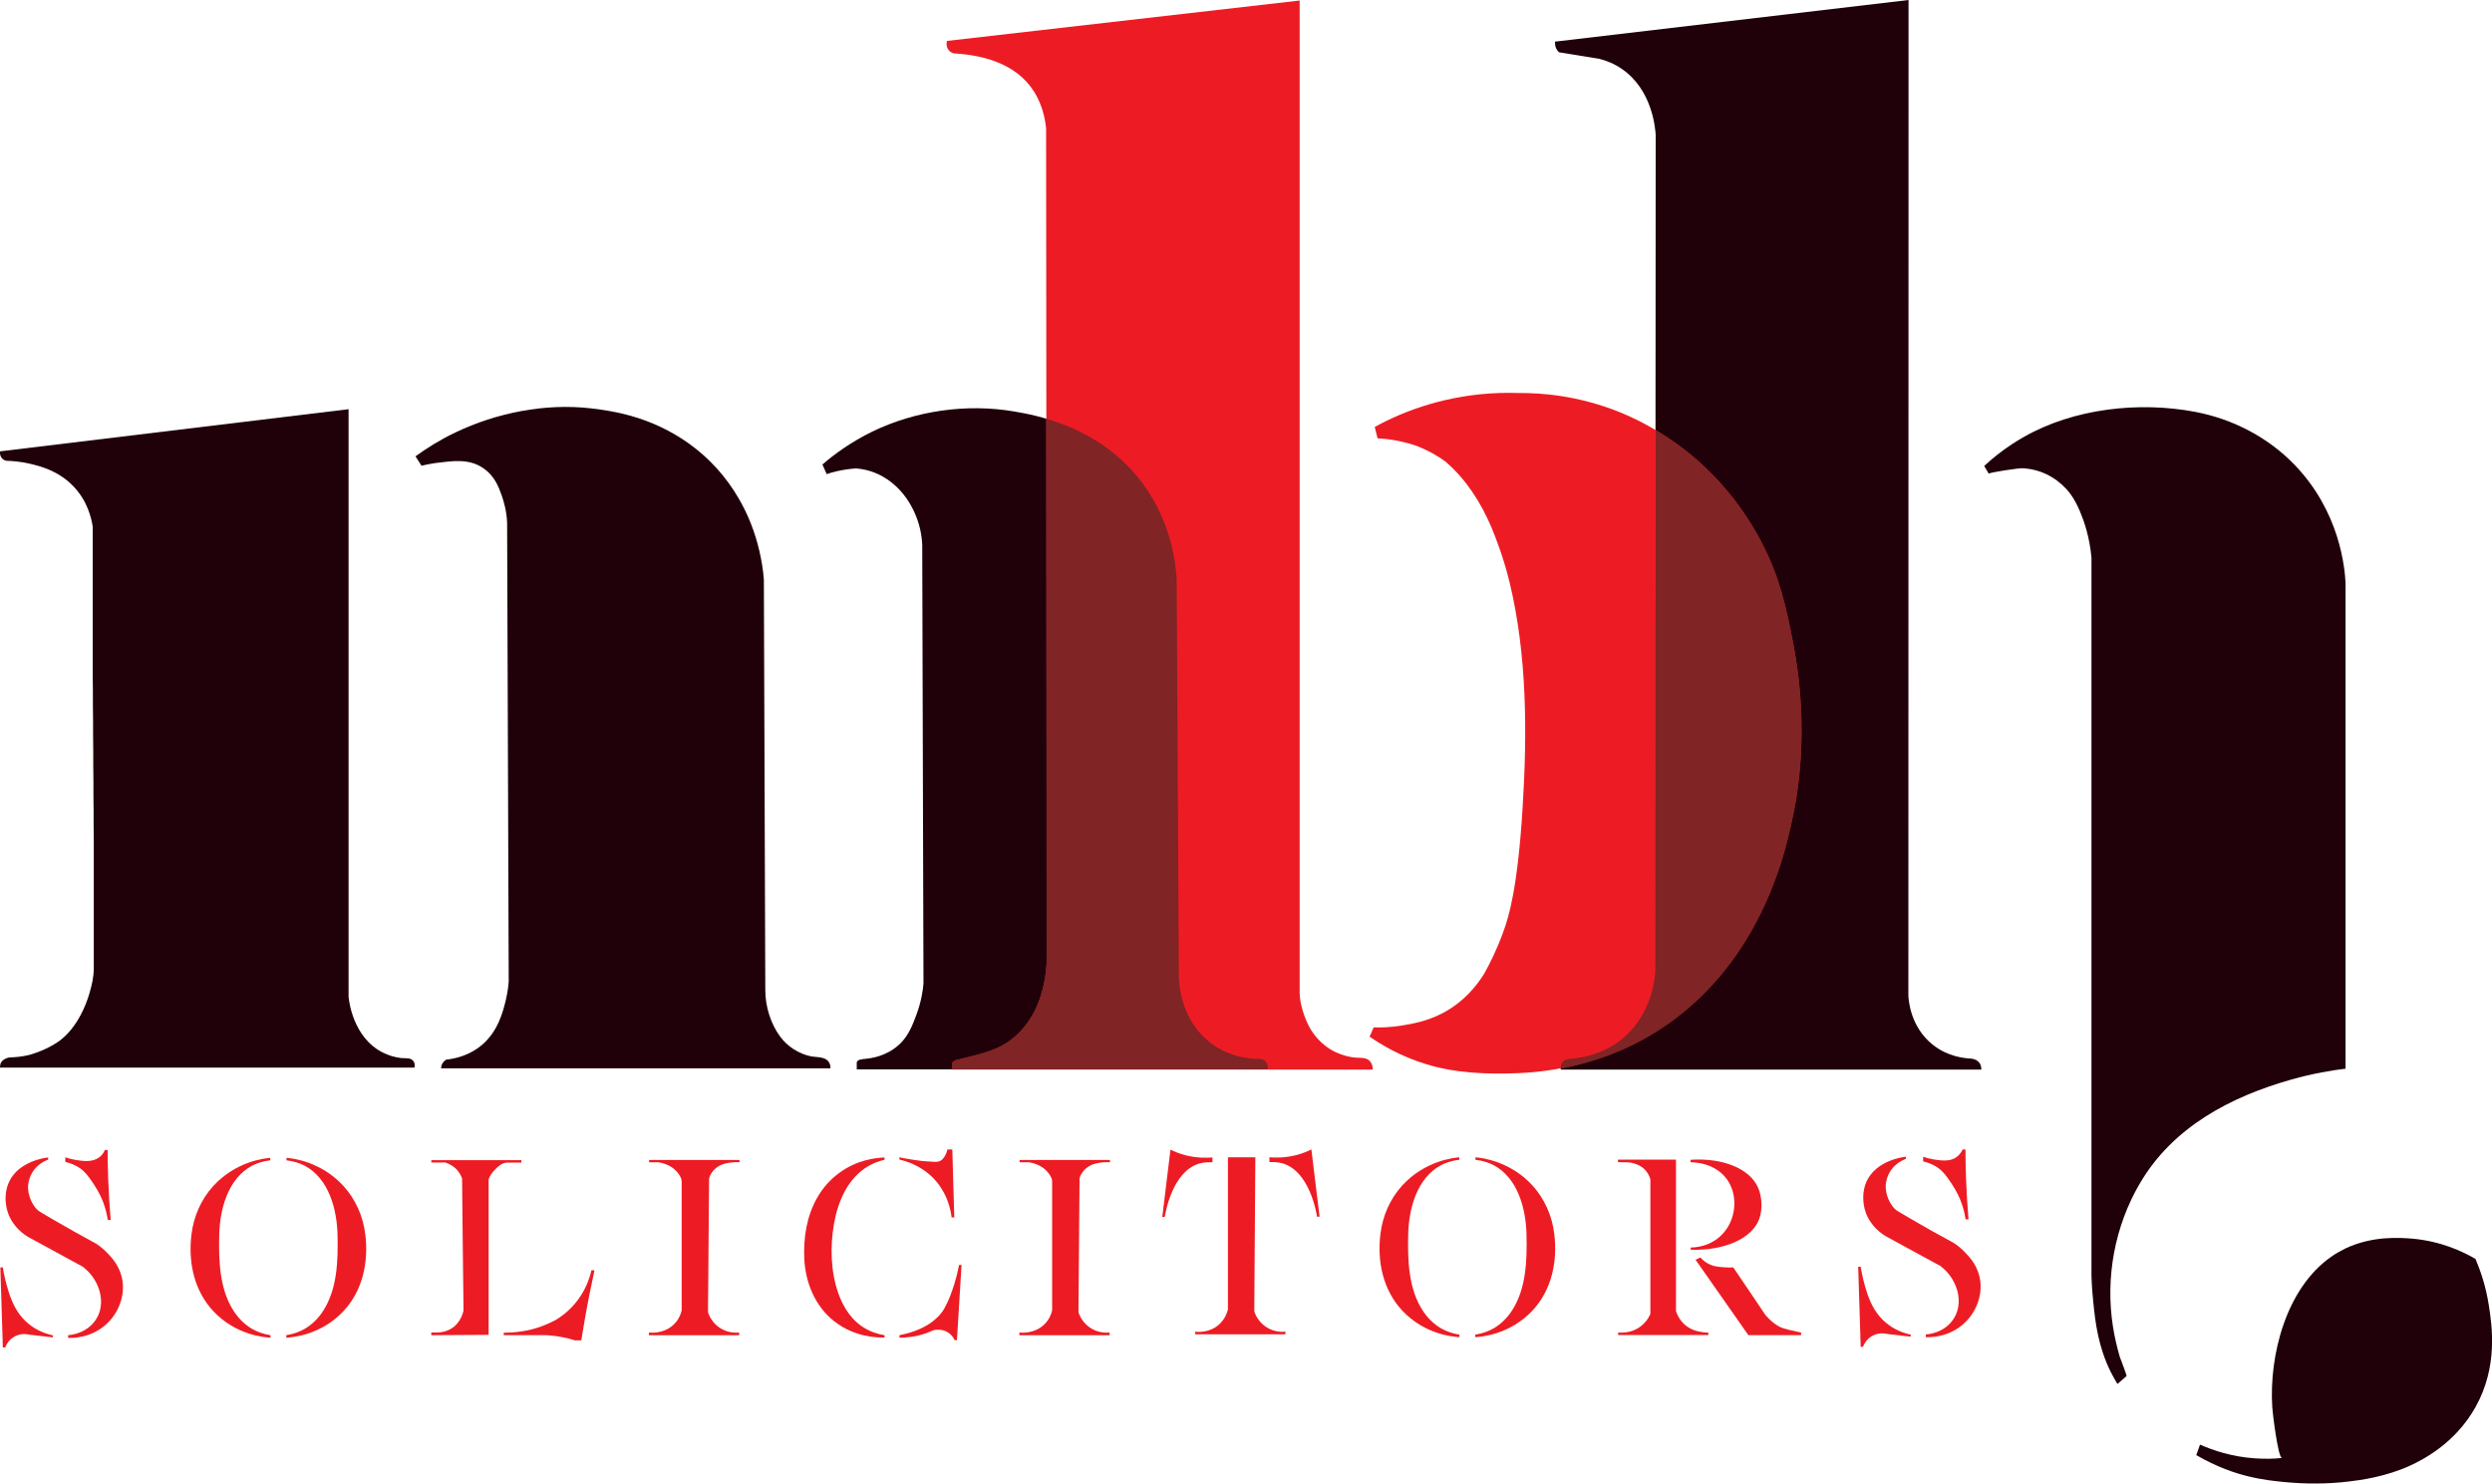
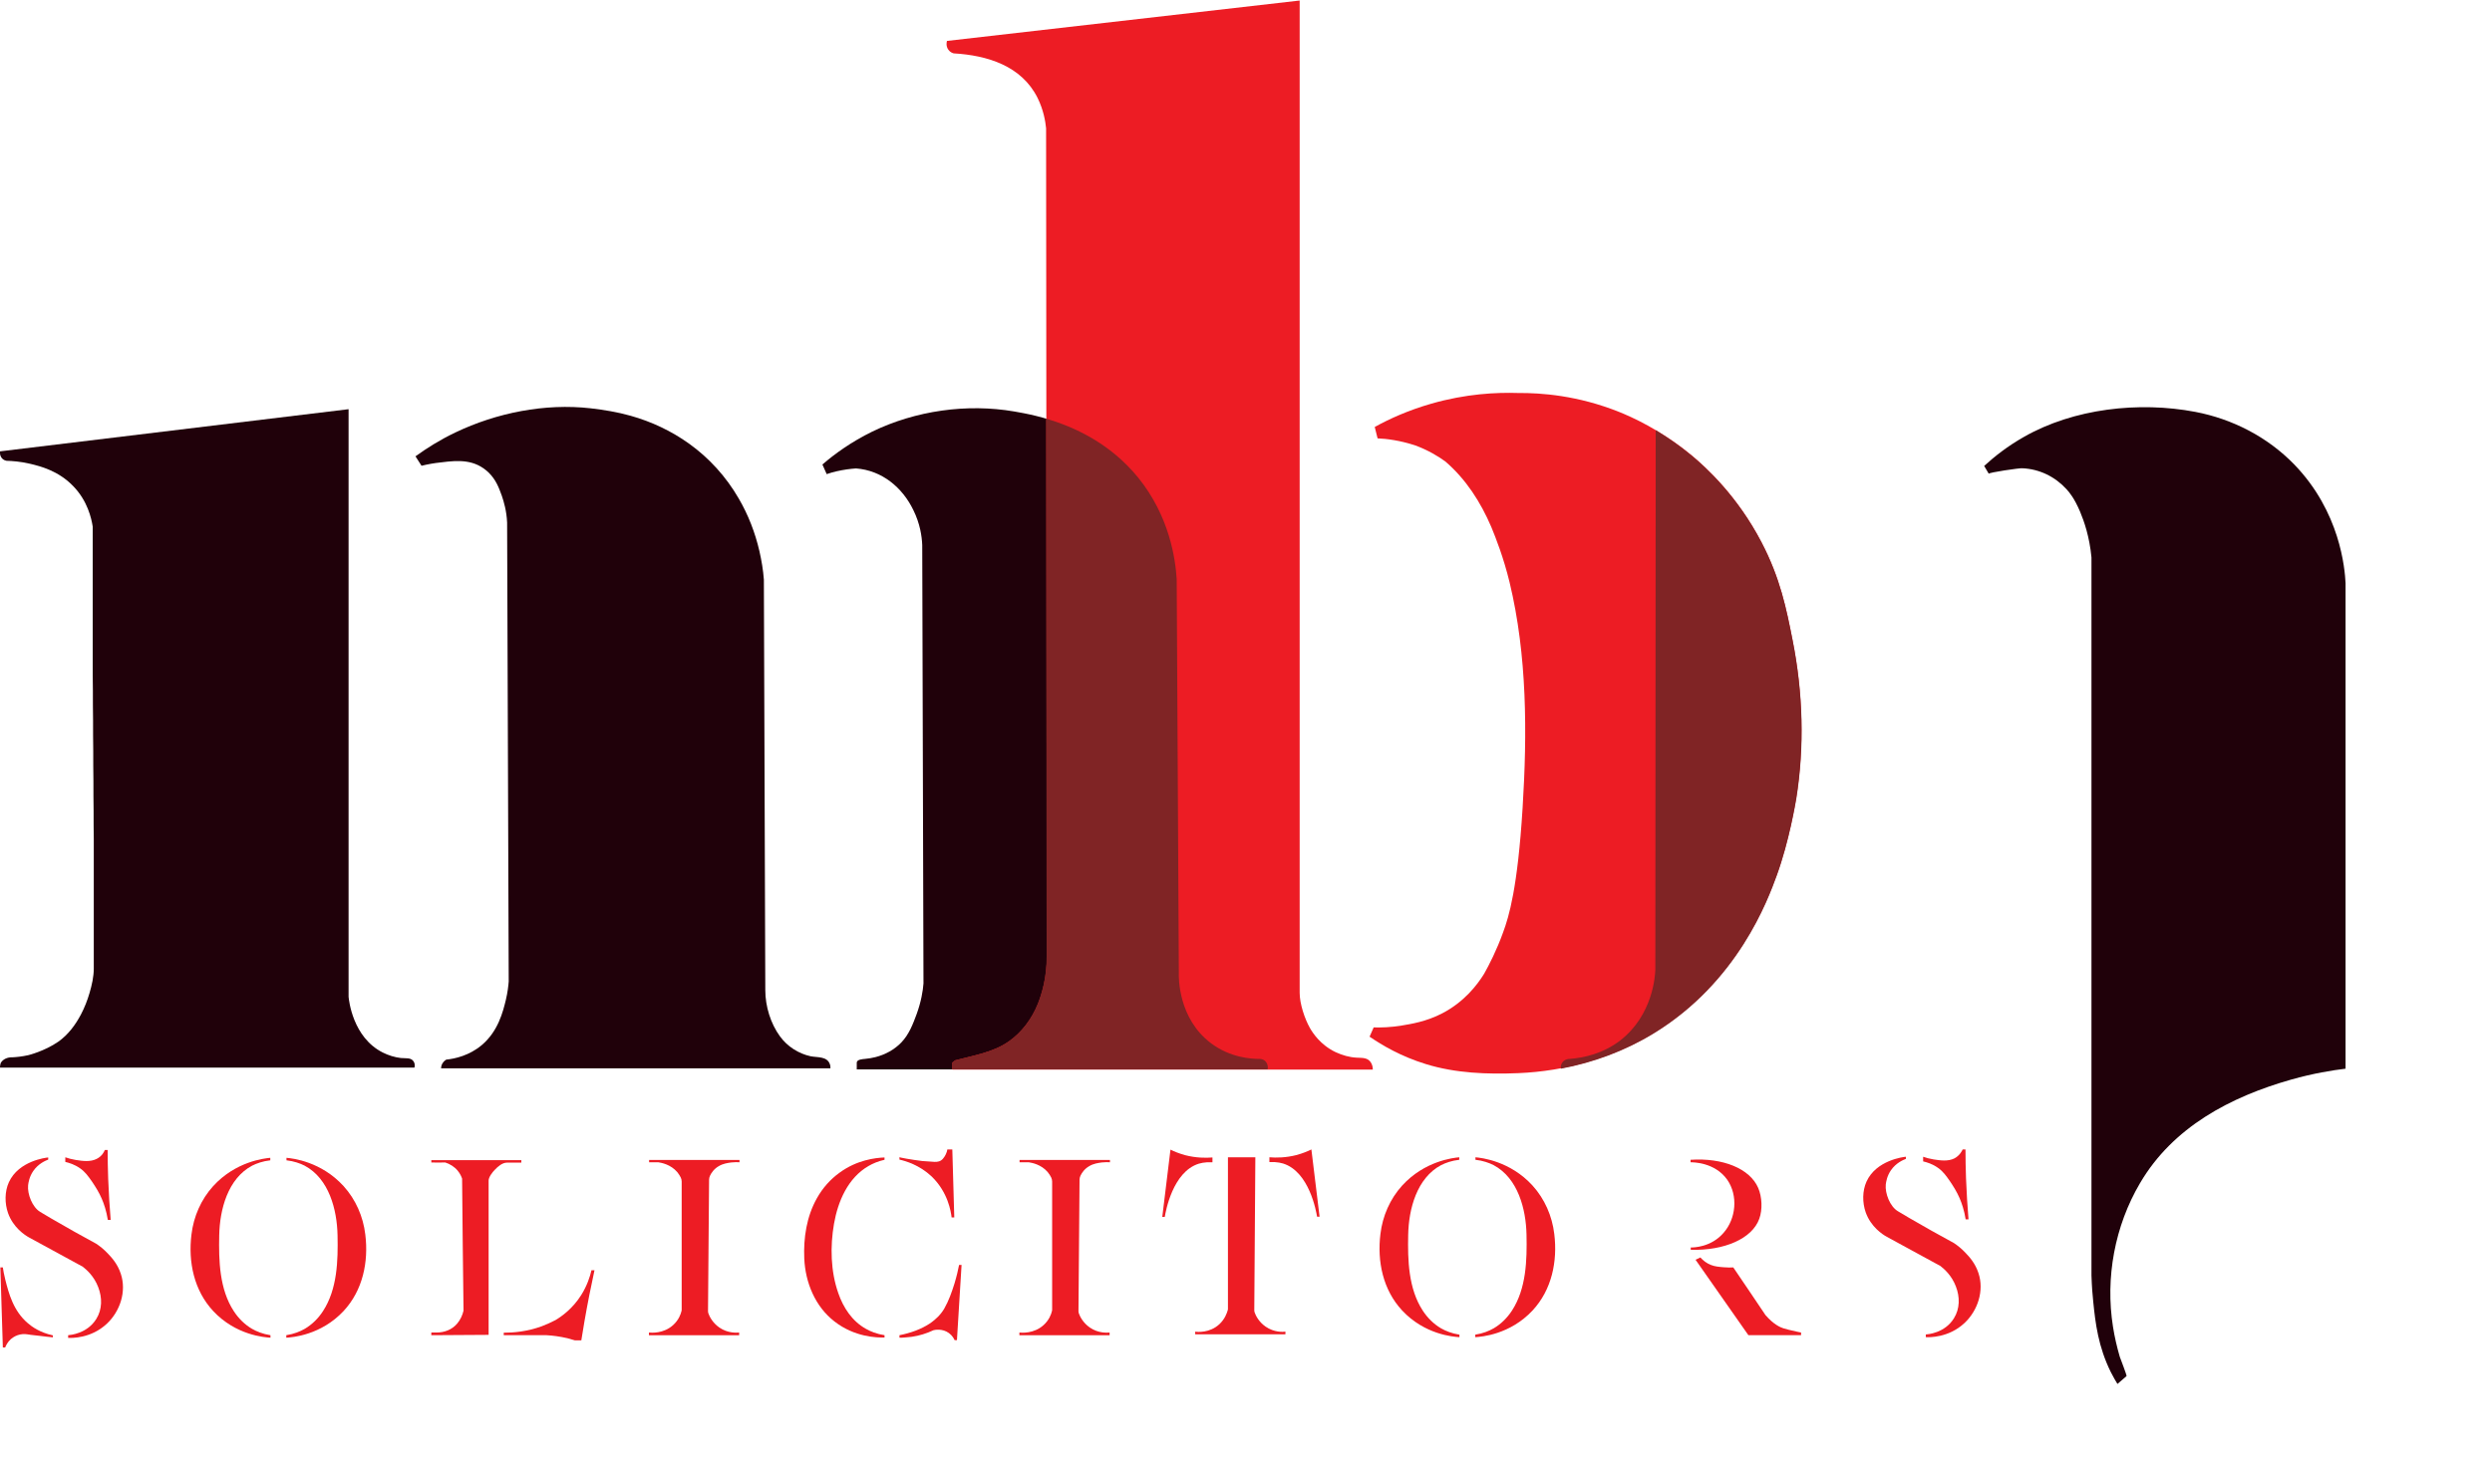
<svg xmlns="http://www.w3.org/2000/svg" version="1.1" id="Layer_1" x="0px" y="0px" viewBox="0 0 1400.5 833.9" style="enable-background:new 0 0 1400.5 833.9;" xml:space="preserve">
  <style type="text/css">
	.st0{fill:#20010A;}
	.st1{fill:#ED1C24;}
	.st2{fill:#802425;}
</style>
-   <path class="st0" d="M873.9,23.4L1072.6,0l-0.1,559.5c0.1,2.4,1,17.7,13.8,27.8c8.5,6.7,17.6,7.5,21.1,7.7c0.3,0,3.6,0.1,5.3,2.8  c0.8,1.4,0.8,2.7,0.8,3.4c-78.8,0-157.5,0-236.3,0c-0.1-0.4-0.5-1.9,0.3-3.4c0.8-1.6,2.5-2.7,4.5-2.7c8.1-0.6,18.9-3,28.5-10.4  c18.5-14.3,19.6-36.5,19.7-39.8c0.1-156.4,0.2-312.8,0.3-469.2c-0.3-4-2-25.1-18.8-36.8c-4.4-3.1-8.9-4.8-12.7-5.8  c-7.6-1.2-15.2-2.5-22.8-3.7c-0.5-0.4-1.1-1.1-1.6-2.1C873.8,25.7,873.9,24.1,873.9,23.4z" />
  <path class="st0" d="M464.6,266.5l-2.4-5.4c6.9-6,16.2-12.7,28-18.5c24.4-11.8,53.2-15.9,79.9-11.3c11.4,2,45.6,7.8,69.4,37.1  c17.7,21.8,21,45.9,21.7,57.1c0.4,73.8,0.8,147.6,1.2,221.4c-0.1,2.4-0.4,25.7,18.1,39.5c10.9,8.2,22.6,8.8,27.1,8.8  c0.5,0,1.8,0,3,0.9c1.5,1.1,2.1,3,1.8,5c-77,0-153.9,0-230.9,0c0,0,0-3.8,0-3.8c0-1.8,3.4-2,4.6-2.1c2-0.2,4-0.5,5.9-1  c5.5-1.4,10.7-4.2,14.6-8.3c4.3-4.5,6.5-10.3,8.6-16c2.5-6.9,3.5-13,3.8-17.1c-0.2-82.1-0.5-164.3-0.7-246.4c-0.2-4.9-1.2-12-5-19.7  c-6.2-12.8-17.7-22.3-32.2-23.4c-3.2,0.2-6.9,0.7-10.9,1.6C468.3,265.3,466.4,265.9,464.6,266.5z" />
  <path class="st0" d="M0,600.1h232.9c0.1-0.3,0.5-1.7-0.3-3.2c-1.4-2.7-4.7-1.9-7.3-2.2c-3.5-0.4-7-1.5-10.2-3.1  c-16.9-8.5-19-29.4-19.2-31.3c0-110.1,0-220.2,0-330.3L0,253.7c0,0.3-0.3,2.5,1.3,4.1c0.8,0.8,1.8,1.1,2.3,1.2  c3.2,0.1,7.9,0.4,13.4,1.7c5.8,1.4,15.8,3.9,24.1,12.5c8.1,8.3,10.3,18.2,11,22.8c0,0,0,1.5,0,1.5c0,1.5,0,2.9,0,4.4  c0,2.3,0,4.6,0,6.9c0,3.1,0,6.1,0,9.2c0,3.7,0,7.4,0,11.2c0,4.3,0,8.6,0,12.9c0,4.8,0,9.5,0,14.3c0,5.1,0,10.3,0,15.4  c0,5.4,0,10.8,0.1,16.2c0,5.6,0,11.2,0.1,16.8c0,5.7,0,11.4,0.1,17.1c0,5.7,0,11.4,0.1,17.1c0,5.6,0,11.2,0.1,16.7  c0,5.4,0,10.8,0.1,16.2c0,5.1,0,10.2,0,15.3c0,4.7,0,9.4,0,14.1c0,4.2,0,8.4,0,12.7c0,3.6,0,7.3,0,10.9c0,3,0,5.9,0,8.9  c0,2.2,0,4.4,0,6.6c0,1.3,0,2.7,0,4c0,4.6-1.1,9.4-2.4,13.8c-1.2,4.1-2.8,8.2-4.8,12c-3.1,5.9-7.2,11.4-12.7,15.3  c-7.8,5.4-16.9,7.6-16.9,7.6c-3.6,0.8-6.7,1.1-8.9,1.2c-2.9-0.1-5.4,1.1-6.6,3.2C0.1,598.3,0,599.3,0,600.1z" />
  <path class="st0" d="M236.9,261.8l-3.4-5.3c6.2-4.5,13.6-9.2,22.4-13.4c23.2-11.1,50.4-16.5,76-13.6c7.6,0.9,15.1,2.1,22.5,4.2  c11.8,3.3,23,8.6,32.9,15.7c11.3,8.1,20.8,18.6,27.8,30.7c5.4,9.2,9.3,19.3,11.7,29.7c1.2,5.3,2.1,10.6,2.5,16  c0.3,76.9,0.5,153.8,0.8,230.8c0,9,3,18.8,8.3,26c4.1,5.6,10.3,9.6,17.1,11.1c3.8,0.8,9.3-0.1,10.9,4.5c0.3,0.8,0.3,1.6,0.3,2.3  c-72.9,0-145.9,0-218.8,0c0-0.6,0.1-2.1,1.2-3.4c0.6-0.8,1.3-1.2,1.7-1.5c5-0.5,13-2.3,20-8.2c9.2-7.8,11.9-18.8,13.5-25.4  c1-4.2,1.4-7.8,1.6-10.3c-0.3-86-0.6-172-0.9-258c-0.3-6.5-1.8-11.6-3-15.1c-1.7-4.7-3.3-8.9-7.3-12.9c-7.8-7.5-16.7-7.1-26.8-5.8  C243.8,260.3,240.2,261,236.9,261.8z" />
  <path class="st1" d="M532.2,23c-0.1,0.3-0.8,2.8,0.8,5c1,1.4,2.5,1.9,3,2c18.9,1.1,38.1,7,47.1,25c3.4,6.9,4.4,13.2,4.8,17.1  c0.1,155.1,0.3,310.1,0.4,465.2c0.1,12.4-2.9,21.7-5,27c-3.4,8.4-9,16-16.5,21.2c-8.8,6.1-19.8,7.8-30,10.5l-1.6,1.3v3.9h236.3  c0-0.6,0-2.1-0.9-3.7c-1.8-3.2-5-2.8-8.2-3c-4.1-0.2-8.1-1.4-11.8-3.1c-8.6-4.1-12.9-10.9-14.4-13.5c-3-5.3-5.8-13.7-5.8-19.9  c0-185.9,0-371.8,0-557.7L532.2,23z" />
  <path class="st0" d="M1117.7,266.3c0,0-2.6-4.4-2.6-4.4c6-5.5,13.3-11.2,22.3-16.3c28-16,64.7-20.1,96.3-14.1  c21,4,40.6,14.1,55.6,29.5c25.9,26.7,28.5,58.6,28.9,66.8c0,91,0,181.9,0,272.9c-7.5,0.9-18.1,2.6-30.5,6.1  c-34.2,9.7-66.5,26.7-85,58.2c-14.2,24.1-19.6,53.2-15.2,80.8c0.9,5.7,2.2,11.3,3.8,16.8c0.3,0.9,4.1,10.6,3.8,10.9  c-1.7,1.5-3.4,2.9-5.1,4.4c-0.9-1.4-2.2-3.7-3.7-6.6c-7.1-14.3-8.7-27.6-9.9-39.6c-0.4-3.6-0.8-8.6-1-14.8c0-134.5,0-269,0-403.6  c-1.1-11.6-4.1-20.2-6.4-25.7c-3.2-7.5-6-10.9-7.7-12.7c-6.4-7-15.2-11.3-24.8-11.7C1135.2,263,1117.4,265.6,1117.7,266.3z" />
-   <path class="st0" d="M1391.2,707.6c2.6,6.1,5.8,15,7.5,26c1.8,11.6,5.3,34.4-7.4,57.2c-11.7,21-30.6,30.1-36.6,32.9  c-13.8,6.4-28.4,8.3-34.4,9c-12.2,1.5-24.6,1.5-36.8,0.3c-5.1-0.5-12-1.2-20.1-3.2c-7.1-1.7-17.4-5.1-29.1-11.9  c0.7-2,1.4-3.9,2.1-5.9c7.3,3.2,17.8,6.8,30.7,7.7c5.7,0.4,10.9,0.3,15.4-0.2c-2.3,0.2-5.4-26.3-5.5-28.6  c-1.8-29.3,7.8-66.7,33-84.4c2.5-1.8,5.2-3.3,8-4.7c15.3-7.3,30.8-6.1,37.4-5.6C1372,697.6,1384.5,703.7,1391.2,707.6z" />
  <path class="st1" d="M0.2,712.4h1.4c0.2,1.6,0.7,4.1,1.4,7c1.9,7.5,4.5,17.5,12.7,24.4c2.3,2,6.8,5.2,14,6.8c0,0.4,0,0.8,0,1.1  c-2.3-0.2-4.7-0.5-7.1-0.8c-1.8-0.2-3.5-0.4-5.3-0.6c-2-0.3-3.9-0.7-6-0.2c-1.9,0.4-3.7,1.3-5.2,2.6c-1.9,1.7-2.8,3.7-3.2,4.7  c-0.4,0-0.9,0-1.3,0L0.2,712.4z" />
  <path class="st1" d="M38.3,750.5v1.5c1.9,0.1,12.8,0.4,21.7-7.9c7.5-7,11.2-18.2,7.9-28.1c-1.8-5.5-5-9-7.1-11.2  c-2.5-2.7-4.9-4.5-6.7-5.7c-8.3-4.5-16.7-9.2-25.1-14.1c-2.2-1.3-4.3-2.5-6.4-3.8c-4.4-2.6-7.3-10-6.8-15c0.2-1.6,0.7-4.8,2.9-8  c2.9-4.2,6.9-5.8,8.4-6.4c0-0.4,0-0.8,0-1.2c-1.3,0.1-16.6,1.9-22.1,13.9c-2.4,5.3-2.4,11.8-0.5,17.3c2.9,8.2,9.5,12.5,11.9,13.8  c10,5.5,20.1,11,30.1,16.4c2.2,1.7,6.4,5.4,8.7,11.5c2.3,5.9,2.3,12.5-1.1,17.9C48.9,749.7,39.4,750.4,38.3,750.5z" />
  <path class="st1" d="M58.9,646.4h1.6c0,5.2,0.1,10.6,0.3,16.2c0.3,8,0.8,15.7,1.4,23.1c-0.5,0-1.1,0-1.6,0  c-0.8-5.1-2.2-9.1-3.4-11.9c-1.5-3.5-3.5-6.7-5.6-9.8c-1.9-2.7-3.8-5.4-6.6-7.3c-3.1-2.2-6.2-3.1-8.3-3.6c0-0.9,0-1.8,0-2.6  c1.6,0.6,3.6,1.1,5.9,1.5c3.8,0.6,8.2,1.2,11.7-0.6C57.4,649.9,58.6,647.2,58.9,646.4z" />
  <path class="st1" d="M774.2,246.4l-1.6-6.4c8.3-4.6,18.9-9.4,31.8-13.1c19.5-5.6,36.6-6.4,48.9-6c12.6-0.1,33.4,1.3,56.8,10.7  c6.4,2.6,23.1,9.8,40.9,24.6c7.8,6.5,25.3,22.4,38.9,48.5c10.6,20.3,14,37.5,17.5,55.2c5.8,29.2,6.7,59.6,2,89  c-0.4,2.3-3.9,23.9-10.9,42.9c-5,13.7-21.9,60.1-69.4,89c-22.8,13.9-49.2,21.3-75.8,22.4c-17.4,0.7-35.2,0.1-52-5.1  c-14-4.3-24.6-10.6-31.6-15.4c0.8-1.7,1.5-3.4,2.3-5.2c4,0.1,9.5,0,16-1.1c4.7-0.8,13.5-2.1,22.5-6.8c12.2-6.3,19.6-15.8,23.6-22.3  c2.8-5,7-13.1,10.7-23.4c3.2-8.7,8.1-24.6,10.9-69.8c2.6-41.9,2.6-85.6-7.3-126.7c-3.4-14-7.7-24.9-10.3-31.2  c-6-14-14.2-26.8-25.8-36.8c-4-2.9-9.7-6.4-17.1-9.1C786.9,247.6,779.4,246.6,774.2,246.4z" />
-   <path class="st1" d="M1044.3,712h1.4c0.2,1.6,0.7,4.1,1.4,7c1.9,7.5,4.5,17.5,12.7,24.4c2.3,2,6.8,5.2,14,6.8c0,0.4,0,0.8,0,1.1  c-2.3-0.2-4.7-0.5-7.1-0.8c-1.8-0.2-3.5-0.4-5.3-0.6c-2-0.3-3.9-0.7-6-0.2c-1.9,0.4-3.7,1.3-5.2,2.6c-1.9,1.7-2.8,3.7-3.2,4.7  c-0.4,0-0.9,0-1.3,0L1044.3,712z" />
  <path class="st1" d="M1082.3,750.1v1.5c1.9,0.1,12.8,0.4,21.7-7.9c7.5-7,11.2-18.2,7.9-28.1c-1.8-5.5-5-9-7.1-11.2  c-2.5-2.7-4.9-4.5-6.7-5.7c-8.3-4.5-16.7-9.2-25.1-14.1c-2.2-1.3-4.3-2.5-6.4-3.8c-4.4-2.6-7.3-10-6.8-15c0.2-1.6,0.7-4.8,2.9-8  c2.9-4.2,6.9-5.8,8.4-6.4c0-0.4,0-0.8,0-1.2c-1.3,0.1-16.6,1.9-22.1,13.9c-2.4,5.3-2.4,11.8-0.5,17.3c2.9,8.2,9.5,12.5,11.9,13.8  c10,5.5,20.1,11,30.1,16.4c2.2,1.7,6.4,5.4,8.7,11.5c2.3,5.9,2.3,12.5-1.1,17.9C1093,749.3,1083.4,750,1082.3,750.1z" />
  <path class="st1" d="M1103,646.1h1.6c0,5.2,0.1,10.6,0.3,16.2c0.3,8,0.8,15.7,1.4,23.1c-0.5,0-1.1,0-1.6,0  c-0.8-5.1-2.2-9.1-3.4-11.9c-1.5-3.5-3.5-6.7-5.6-9.8c-1.9-2.7-3.8-5.4-6.6-7.3c-3.1-2.2-6.2-3.1-8.3-3.6c0-0.9,0-1.8,0-2.6  c1.6,0.6,3.6,1.1,5.9,1.5c3.8,0.6,8.2,1.2,11.7-0.6C1101.4,649.5,1102.7,646.8,1103,646.1z" />
  <path class="st1" d="M151.9,650.8v1.4c-4.3,0.5-7.6,1.7-10.2,3c-13.7,7.3-18.2,24.7-18.5,39.1c-0.3,14.3,0.1,30.3,8.2,42.7  c2.6,4,6.1,7.5,10.2,9.9c2.6,1.5,6,2.9,10.4,3.6c0,0.5,0,0.9,0,1.4c-3.4-0.2-19.5-1.4-32.2-15c-10.8-11.6-14.1-27.6-12.2-43  c1.2-10.1,5.4-19.7,12.2-27.2C132.4,652.9,148.4,651.1,151.9,650.8z" />
  <path class="st1" d="M161,650.8v1.4c4.3,0.5,7.6,1.7,10.2,3c13.7,7.3,18.2,24.7,18.5,39.1c0.3,14.3-0.1,30.3-8.2,42.7  c-2.6,4-6.1,7.5-10.2,9.9c-2.6,1.5-6,2.9-10.4,3.6c0,0.5,0,0.9,0,1.4c3.4-0.2,19.5-1.4,32.2-15c10.8-11.6,14.1-27.6,12.2-43  c-1.2-10.1-5.4-19.7-12.2-27.2C180.5,652.9,164.6,651.1,161,650.8z" />
  <path class="st1" d="M820.1,650.5v1.4c-4.3,0.5-7.6,1.7-10.2,3c-13.7,7.3-18.2,24.7-18.5,39.1c-0.3,14.3,0.1,30.3,8.2,42.7  c2.6,4,6.1,7.5,10.2,9.9c2.6,1.5,6,2.9,10.4,3.6c0,0.5,0,0.9,0,1.4c-3.4-0.2-19.5-1.4-32.2-15c-10.8-11.6-14.1-27.6-12.2-43  c1.2-10.1,5.4-19.7,12.2-27.2C800.6,652.6,816.6,650.8,820.1,650.5z" />
  <path class="st1" d="M829.2,650.5v1.4c4.3,0.5,7.6,1.7,10.2,3c13.7,7.3,18.2,24.7,18.5,39.1c0.3,14.3-0.1,30.3-8.2,42.7  c-2.6,4-6.1,7.5-10.2,9.9c-2.6,1.5-6,2.9-10.4,3.6c0,0.5,0,0.9,0,1.4c3.4-0.2,19.5-1.4,32.2-15c10.8-11.6,14.1-27.6,12.2-43  c-1.2-10.1-5.4-19.7-12.2-27.2C848.7,652.6,832.7,650.8,829.2,650.5z" />
  <path class="st1" d="M242.4,653.4v-1.3h50.6v1.4c0,0-8.1,0-8.1,0c-2.6,0-5.1,2.2-6.8,4c-1.3,1.3-3.5,4.1-3.5,6.1  c0,28.9,0,57.8,0,86.7l-32.2,0.2V749c0,0,2.8,0,2.8,0c4.5,0,8.7-1.5,11.7-5c1.8-2.1,3-4.7,3.6-7.3c0,0,0,0,0-0.1  c-0.3-24.7-0.6-49.4-0.8-74.1c-0.4-1.2-1.1-2.8-2.5-4.5c-1.7-2.1-4.4-3.8-7-4.6C247.5,653.5,244.9,653.5,242.4,653.4z" />
  <path class="st1" d="M283.1,749.1v1.4h24.1c3.5,0.2,7.4,0.7,11.7,1.7c1.5,0.4,2.9,0.8,4.2,1.2c1.2,0,2.4,0,3.6,0  c0.6-3.6,1.2-7.2,1.8-10.9c1.7-9.8,3.6-19.3,5.6-28.5c-0.6,0-1.1,0-1.7,0c-0.8,3.5-2.4,8.6-5.8,14c-4.8,7.6-10.9,11.9-14.4,14  c-2.3,1.2-4.9,2.4-7.8,3.5C296.1,748.5,288.6,749.1,283.1,749.1z" />
  <path class="st1" d="M364.8,652h50.8v1.3c-1.1-0.1-2.7-0.1-4.6,0.1c-2.1,0.3-4.6,0.6-7.1,2.1c-2.6,1.5-4.1,3.7-4.9,5.4  c-0.3,0.7-0.5,1.4-0.5,2.2l-0.6,73.9c0,0.4,0.1,0.8,0.2,1.2c0.6,1.7,2.3,5.3,6.2,8c4.8,3.3,9.7,2.9,11.1,2.8c0,0.5,0,1,0,1.5h-50.7  v-1.5c1.1,0.1,8.1,0.8,13.6-4.2c3.1-2.8,4.3-6.1,4.7-7.9c0.1-0.3,0.1-0.6,0.1-0.9l0-71.9c0-0.8-0.2-1.5-0.5-2.2c-0.5-1-1.1-2-2-3.1  c-3.7-4.3-8.8-5.2-10.6-5.5c-1.7,0-3.4,0-5.2,0V652z" />
  <path class="st1" d="M573,652h50.8v1.3c-1.1-0.1-2.7-0.1-4.6,0.1c-2.1,0.3-4.6,0.6-7.1,2.1c-2.6,1.5-4.1,3.7-4.9,5.4  c-0.3,0.7-0.5,1.4-0.5,2.2l-0.6,73.9c0,0.4,0.1,0.8,0.2,1.2c0.6,1.7,2.3,5.3,6.2,8c4.8,3.3,9.7,2.9,11.1,2.8c0,0.5,0,1,0,1.5h-50.7  v-1.5c1.1,0.1,8.1,0.8,13.6-4.2c3.1-2.8,4.3-6.1,4.7-7.9c0.1-0.3,0.1-0.6,0.1-0.9l0-71.9c0-0.8-0.2-1.5-0.5-2.2c-0.5-1-1.1-2-2-3.1  c-3.7-4.3-8.8-5.2-10.6-5.5c-1.7,0-3.4,0-5.2,0V652z" />
  <path class="st1" d="M497.1,650.6v1.3c-3.6,0.8-6.6,2.1-9,3.5c-11.6,6.7-17.2,19.9-19.4,32.5c-2.2,12.7-1.9,26.7,2.4,38.9  c2.8,8.2,7.8,15.8,15.5,20.1c2.6,1.5,6.1,2.9,10.5,3.6c0,0.4,0,0.9,0,1.3c-4.3,0.1-16.8-0.2-28.1-9c-10.9-8.4-16.4-21.9-17-35.4  c-0.5-11.6,1.3-23.6,7.1-33.9c3.2-5.7,7.5-10.6,12.8-14.4C481.6,652,491.9,650.8,497.1,650.6z" />
  <path class="st1" d="M505.5,651.8c0,0,0-1.4,0-1.4c0,0.3,7.6,1.5,8.4,1.6c2.9,0.5,5.9,0.8,8.8,0.9c1.6,0.1,3.4,0.4,5-0.1  c1.8-0.5,3-2.3,3.8-3.9c0.5-1,0.8-2,0.9-2.8c0.9,0,1.9,0,2.8,0l1.1,38.2h-1.5c-0.4-3.3-2-14.1-11.2-23  C516.7,654.8,509,652.6,505.5,651.8z" />
  <path class="st1" d="M505.5,750.5c0,0,0,1.4,0,1.4c0,0.2,6.4-0.4,6.9-0.5c4.2-0.6,8.4-1.9,12.2-3.7c0.7-0.2,5-1.1,8.7,1.6  c1.9,1.4,2.8,3.1,3.2,4c0.4,0,0.8,0,1.3,0l2.6-42.3H539c-0.5,2.6-1.3,6.2-2.6,10.5c-1.5,4.8-3.2,9.6-5.7,14c-1.9,3.3-4.7,6-7.8,8.2  c-5.2,3.5-11.3,5.6-17.4,6.8C505.6,750.5,505.5,750.5,505.5,750.5z" />
  <path class="st1" d="M653.2,684h1.4c0.5-3,4.4-25.3,19.1-29.9c1.4-0.4,2.9-0.7,4.7-0.8c1,0,2,0,3,0v-2.7c-3.8,0.3-9.2,0.3-15.4-1.3  c-3.2-0.9-6-2-8.2-3.1C656.2,658.9,654.7,671.4,653.2,684z" />
  <path class="st1" d="M741.6,683.9h-1.4c-0.5-3-4.4-25.3-19.1-29.9c-1.4-0.4-2.9-0.7-4.7-0.8c-1,0-2,0-3,0v-2.7  c3.8,0.3,9.2,0.3,15.4-1.3c3.2-0.9,6-2,8.2-3.1C738.6,658.8,740.1,671.4,741.6,683.9z" />
-   <path class="st1" d="M909.3,653.2v-1.4h32.6v85.2c0.6,1.8,2,5.1,5.3,7.9c2.1,1.7,4.4,2.8,7,3.4c2.2,0.5,4.2,0.7,5.9,0.8  c0,0.4,0,0.8,0,1.3h-50.7c0,0,0-1.5,0-1.5c0,0.3,4.1,0.1,4.3,0c6.1-0.7,11.4-4.7,13.8-10.3c0-25.3,0-50.6,0-75.8  c-0.4-1.3-1.1-3-2.5-4.7c-4-4.7-10.1-4.8-11.2-4.8C912.3,653.4,910.8,653.3,909.3,653.2z" />
  <path class="st1" d="M950.2,701.2v1.3c19,0.5,34.5-6.3,38.5-17.4c1.9-5.2,1.6-12.3-0.6-17.4c-4.7-10.9-19.9-17-38-15.8  c0,0.5,0,0.9,0,1.4c1.2,0,13.6-0.1,20.6,9.8c6.2,8.9,5,21.9-2.1,29.9C961.6,701.1,951.8,701.2,950.2,701.2z" />
  <path class="st1" d="M952.9,708.1c0,0,2.7-1.3,2.7-1.3c1.6,1.8,3.6,3.3,5.9,4.2c2.2,0.9,4.7,1.1,7.1,1.3c2.3,0.2,4.2,0.2,5.5,0.1  c6,8.9,12.1,17.8,18.1,26.8c4.6,5.3,8.4,6.9,10,7.4c1.2,0.4,4.3,1.2,7.6,1.9c1,0.2,1.8,0.4,2.4,0.5c0,0.5,0,1,0,1.5h-29.6  L952.9,708.1z" />
  <g>
    <path class="st1" d="M711.3,745.7c-3.9-2.7-5.6-6.3-6.2-8c-0.1-0.4-0.2-0.8-0.2-1.2l0.6-86h-15.4l0,85c0,0.3,0,0.6-0.1,0.9   c-0.5,1.8-1.7,5.1-4.7,7.9c-5.5,5.1-12.5,4.4-13.6,4.2v1.5h50.7c0-0.5,0-1,0-1.5C721.1,748.7,716.1,749,711.3,745.7z" />
  </g>
  <path class="st2" d="M998.6,492c6.9-19.1,10.5-40.6,10.9-42.9c4.7-29.4,3.8-59.8-2-89c-3.5-17.8-6.9-34.9-17.5-55.2  c-13.6-26.1-31.2-42-38.9-48.5c-7.3-6.1-14.3-10.8-20.6-14.6c-0.1,101.1-0.1,202.1-0.2,303.2c-0.1,3.3-1.3,25.5-19.7,39.8  c-9.6,7.4-20.4,9.8-28.5,10.4c-2,0-3.7,1.1-4.5,2.7c-0.5,1.1-0.5,2.1-0.4,2.8c18.3-3.4,36.1-10,52-19.7  C976.7,552.1,993.6,505.7,998.6,492z" />
  <path class="st2" d="M710.7,596.1c-1.2-0.9-2.5-0.9-3-0.9c-4.6,0-16.3-0.7-27.1-8.8c-18.5-13.9-18.2-37.1-18.1-39.5  c-0.4-73.8-0.8-147.6-1.2-221.4c-0.7-11.2-4-35.3-21.7-57.1c-15.9-19.5-36.4-28.6-51.7-33.1c0.1,100.7,0.2,201.3,0.3,302  c0.1,12.4-2.9,21.7-5,27c-3.4,8.4-9,16-16.5,21.2c-8.8,6.1-19.8,7.8-30,10.5l-1.6,1.3v3.8c59.1,0,118.2,0,177.3,0  C712.8,599.2,712.1,597.2,710.7,596.1z" />
</svg>